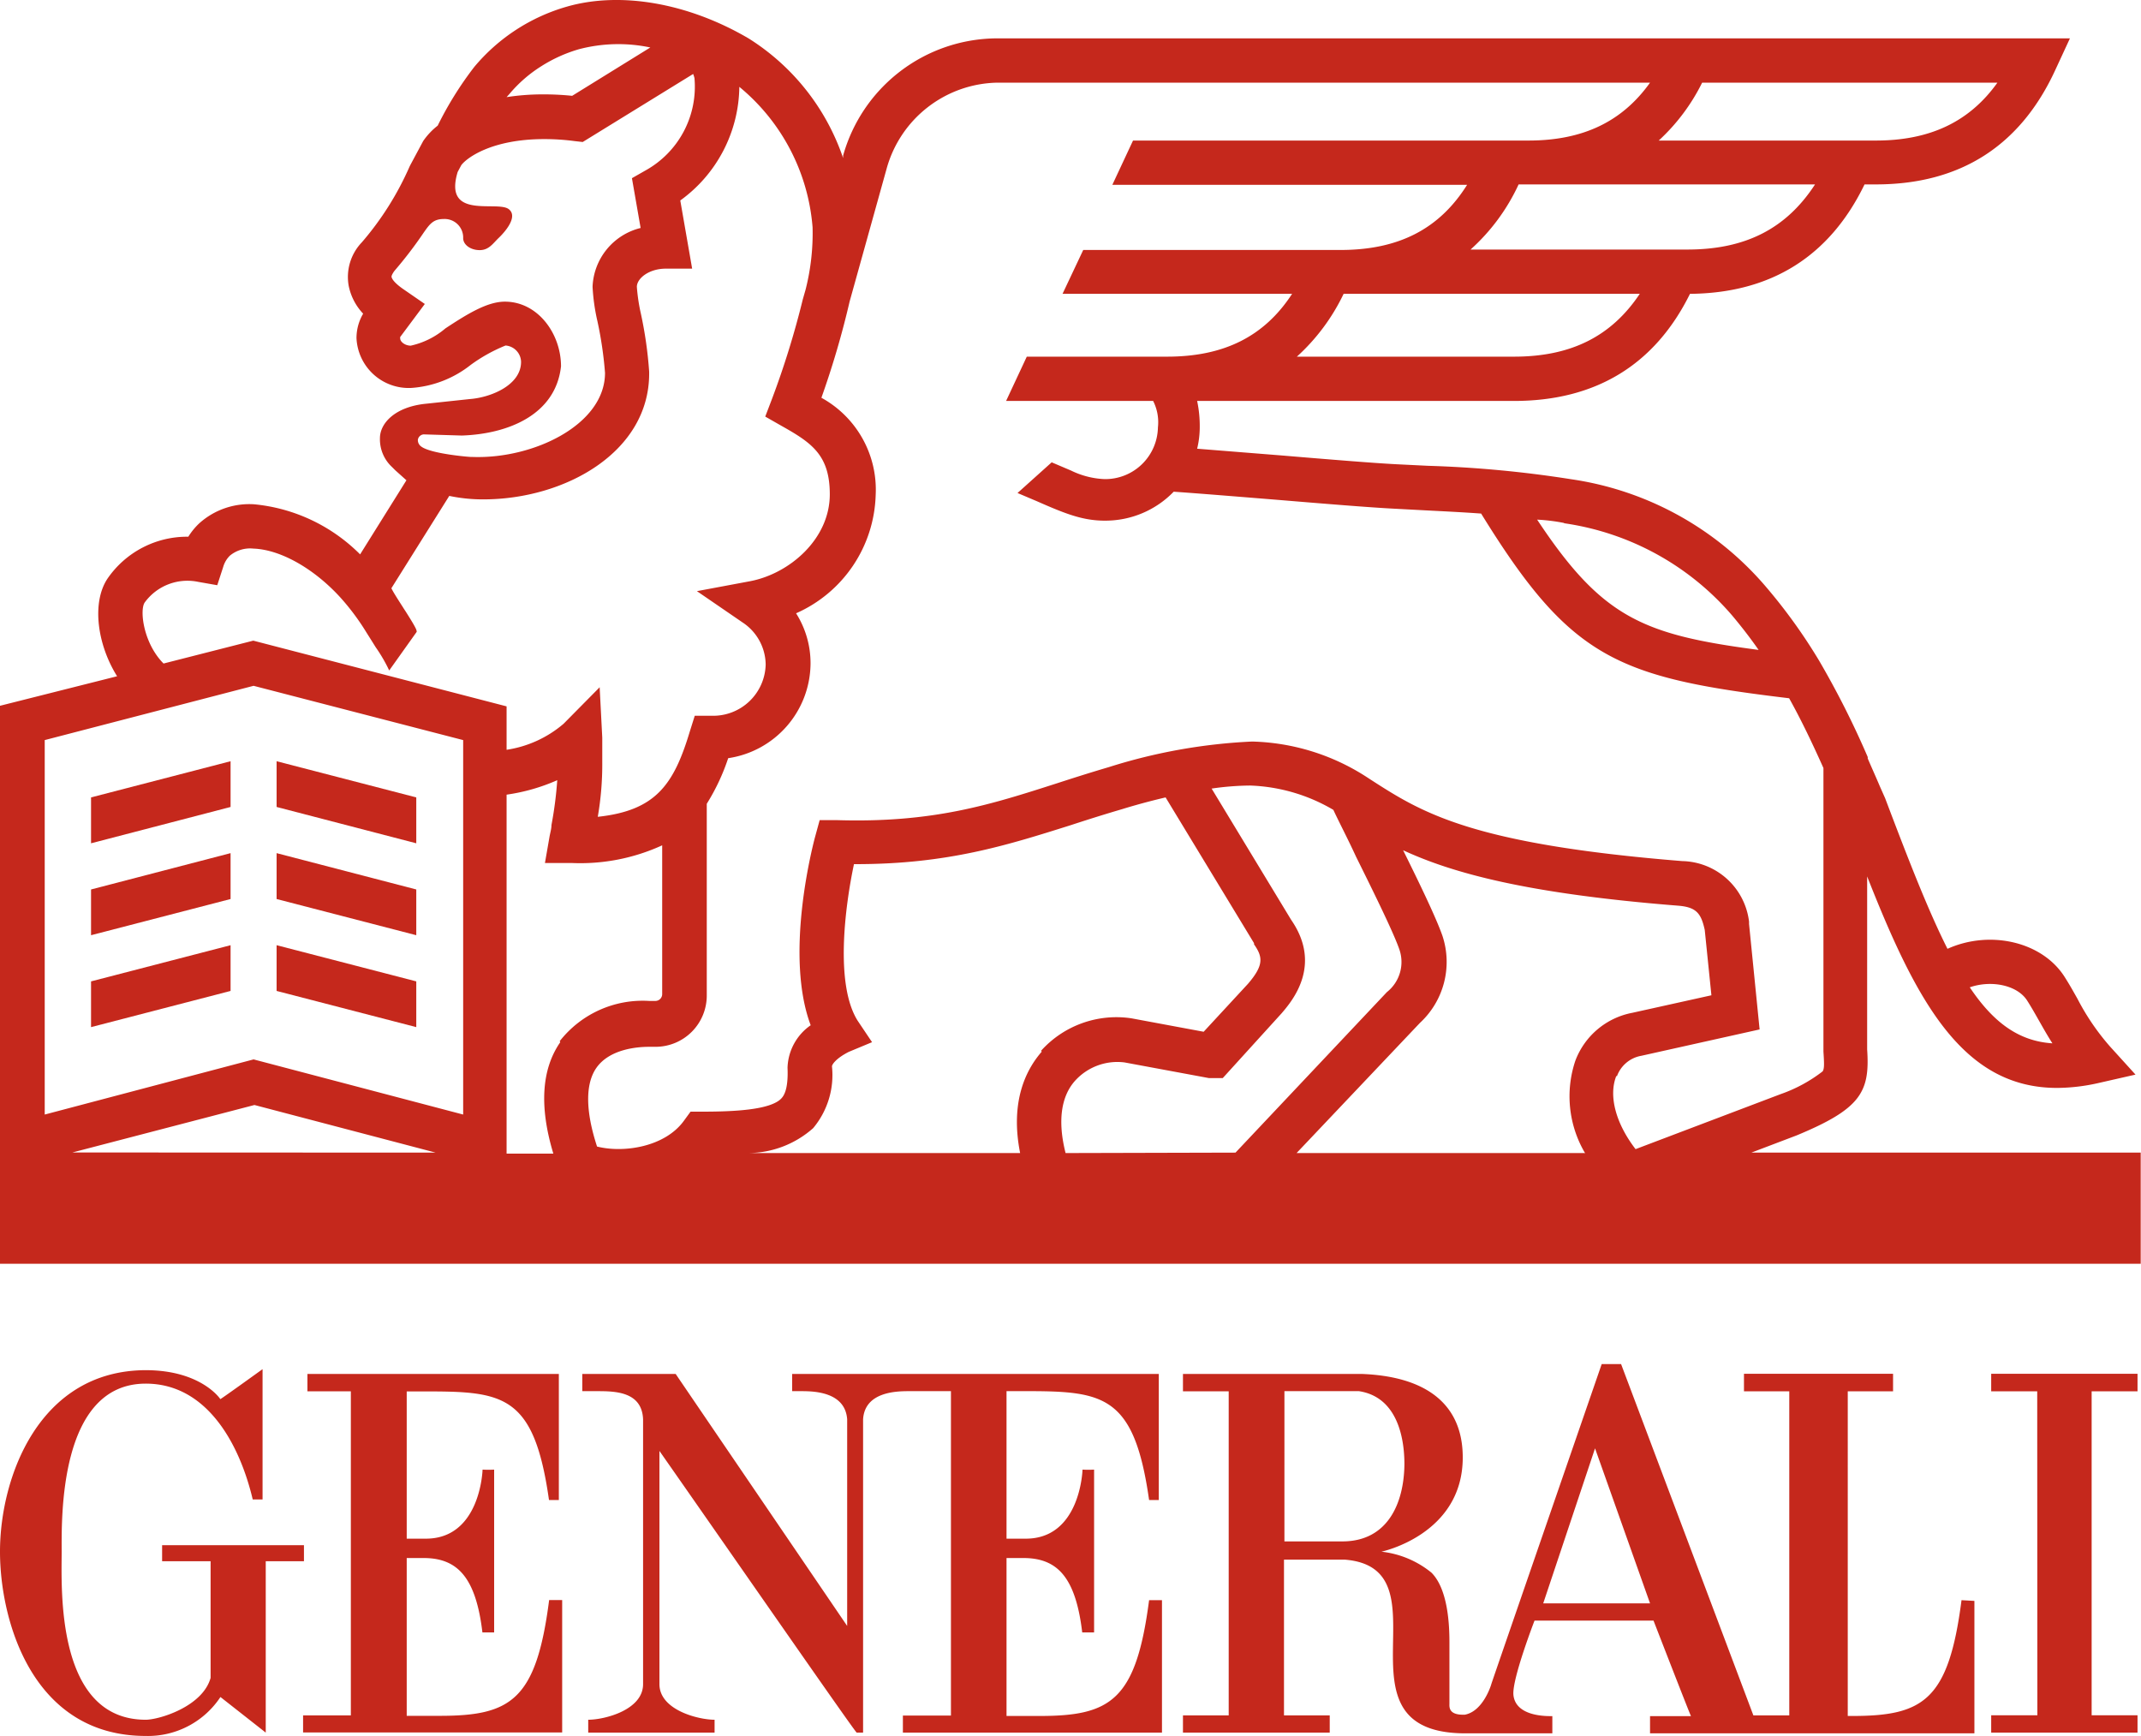
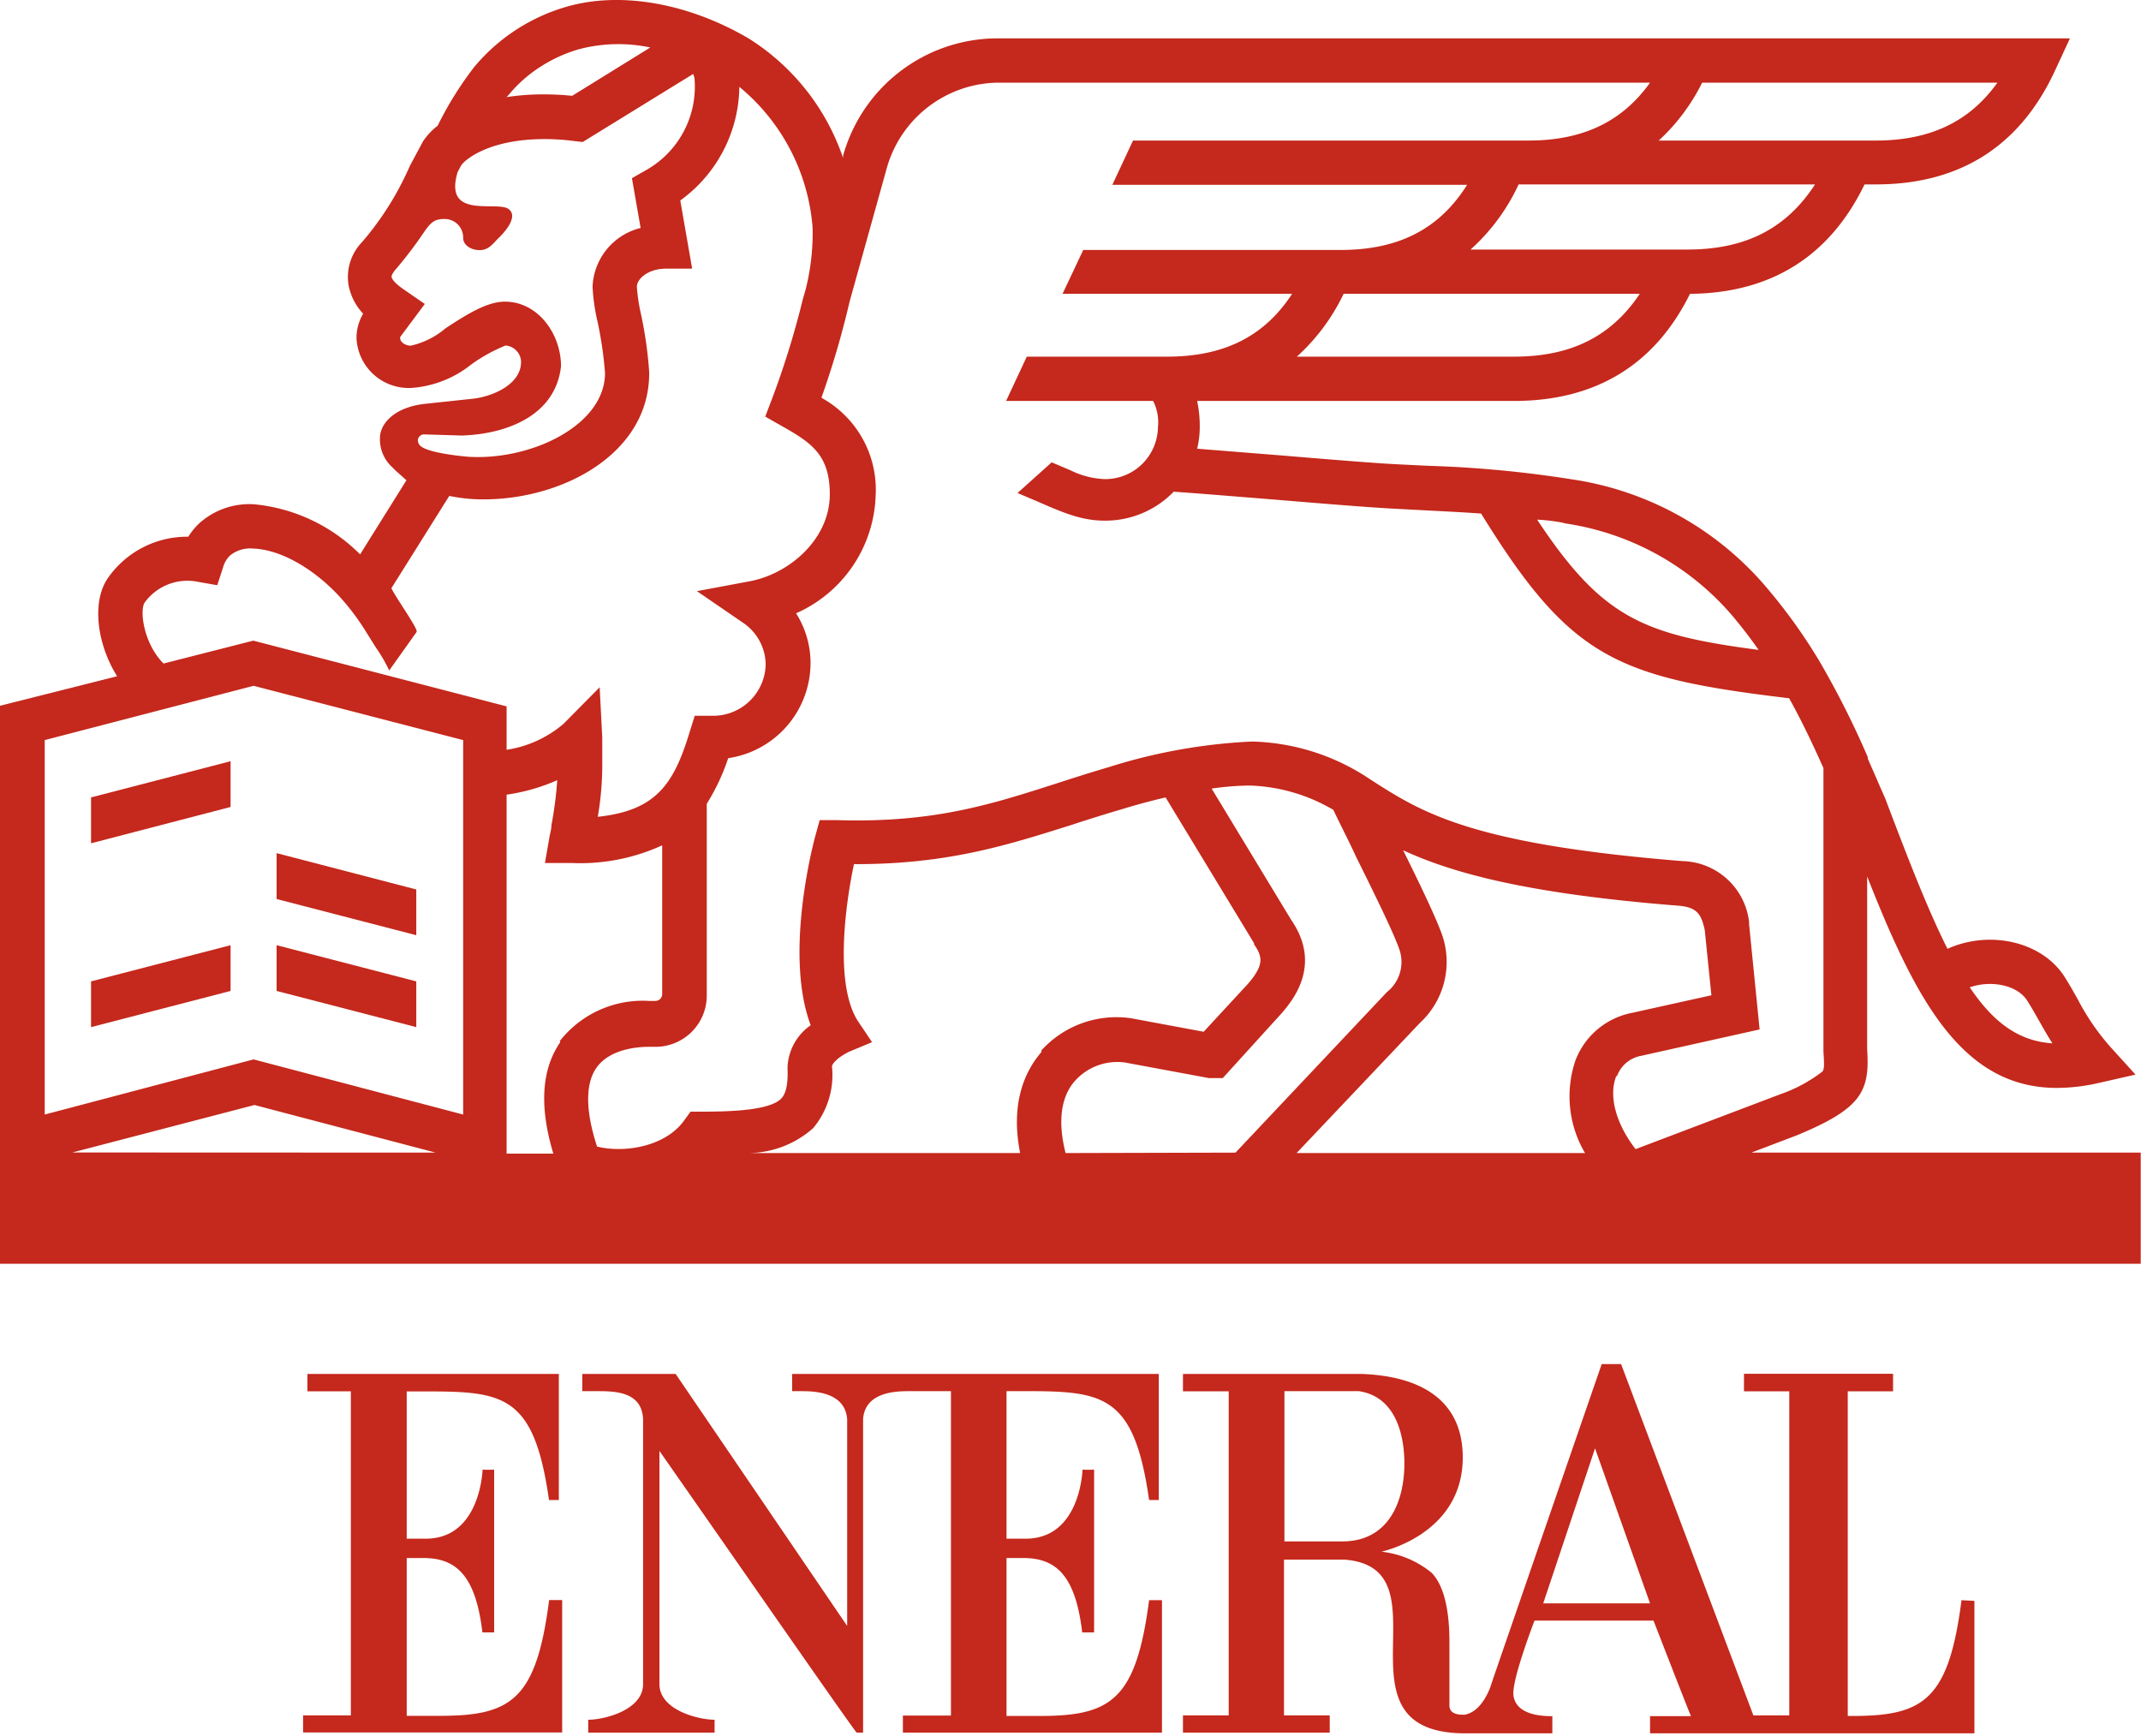
<svg xmlns="http://www.w3.org/2000/svg" width="147.92" height="119.93" viewBox="0 0 147.92 119.93">
  <path d="M28.1,106.3V96.13c6.38,0,8.72-.32,9.83,7.5h.68V94.92H21.24v1.2h3v22.39H20.94v1.18h17.9v-9.15h-.9c-.89,6.92-2.64,8-7.56,8H28.1V107.64h1.32c2.2.06,3.46,1.35,3.91,5.14h.81V101.53a7.11,7.11,0,0,1-.8,0c0,.06-.16,4.84-4,4.77Z" style="fill:#c5281c" />
-   <path d="M21,106.75H11.2v1.11h3.35v8.06c-.56,2-3.58,2.89-4.48,2.89-6.26,0-5.81-9.15-5.81-11.61,0-2.24-.22-11.61,5.81-11.61,4.26,0,6.5,4.23,7.39,8h.68c0-1.57,0-9,0-9s-2.91,2.1-2.92,2.07-1.34-2-5.16-2C2.69,94.69,0,102.06,0,107.2c0,4.71,2.2,12.73,10.07,12.73a6,6,0,0,0,5.16-2.69s3.12,2.45,3.13,2.46V107.86H21Z" style="fill:#c5281c" />
  <path d="M135.52,110.55c-.89,6.92-2.64,8-7.56,8h-.3V96.12h3.13V94.91h-10.3v1.21h3.13v22.39h-2.48L112,94.24h-1.34s-7.6,22-7.62,22.09-.57,1.89-1.83,2.13c-1.15.05-1.07-.55-1.07-.76v-4.25c0-1.11-.08-3.64-1.24-4.8a6.6,6.6,0,0,0-3.46-1.45s5.62-1.17,5.62-6.51c0-3.75-2.61-5.61-7-5.77H81.73v1.2h3.16v22.39H81.73v1.19H91.87v-1.19H88.71V107.75h4.21c7.32.6-1.25,12,8.33,12h6v-1.19c-.34,0-2.55.06-2.69-1.48-.09-1.11,1.46-5.12,1.46-5.12h8.22s2.56,6.6,2.59,6.6H114v1.19h22.41v-9.15Zm-42.78-4.06h-4V96.11h5.15c3,.46,3.14,4,3.14,5.06C97,103.85,95.88,106.49,92.74,106.49Zm13.88,4.28,3.58-10.71L114,110.77Z" style="fill:#c5281c" />
  <path d="M69.54,96.11c6.38,0,8.74-.3,9.85,7.52h.67V94.92H54.73v1.19h.66c.9,0,3,.07,3.14,1.94h0v14.28L46.68,94.92H40.23v1.19H41.3c1.27,0,3.05.06,3.13,1.94v18.3c0,1.79-2.67,2.46-3.79,2.46h0v.89h8.73v-.89c-1.12,0-3.81-.67-3.81-2.46l0-16.11c4.69,6.7,13.55,19.48,13.63,19.46h.44V98.05c.12-1.87,2.24-1.94,3.14-1.94H65.7v22.41H62.38v1.18h17.9v-9.15h-.89c-.9,6.92-2.65,8-7.57,8H69.54V107.64h1.32c2.21.06,3.46,1.35,3.91,5.14h.82V101.53a7.12,7.12,0,0,1-.8,0c0,.06-.16,4.84-4,4.77H69.54Z" style="fill:#c5281c" />
-   <polygon points="147.68 96.12 147.68 94.91 137.57 94.91 137.57 96.12 140.75 96.12 140.76 118.5 137.57 118.5 137.57 119.7 147.68 119.7 147.68 118.5 144.51 118.5 144.51 96.12 147.68 96.12" style="fill:#c5281c" />
-   <path d="M121,79.63l3.13-1.19h0c4.44-1.84,5.07-3,4.87-5.94V60.55c3.38,8.58,6.57,14.61,13.12,14.61a13.15,13.15,0,0,0,2.87-.34l2.55-.58-1.76-1.94A16.39,16.39,0,0,1,143.53,69c-.26-.46-.52-.93-.85-1.45-1.53-2.49-5.18-3.33-8.13-2-1.34-2.66-2.69-6.13-4.31-10.41l-.36-.81c-.27-.64-.56-1.28-.84-1.93v-.1h0a61,61,0,0,0-3.36-6.66A37.78,37.78,0,0,0,122,40.53a21.79,21.79,0,0,0-13.44-7.42,78.34,78.34,0,0,0-9.91-.93l-2.23-.11c-1.54-.08-4.73-.34-7.82-.6L82.71,31a6.43,6.43,0,0,0,.18-1.47,8.47,8.47,0,0,0-.18-1.83H104.6c5.64,0,9.73-2.49,12.16-7.4,5.61-.05,9.66-2.6,12.06-7.56h.78c5.84,0,10-2.67,12.41-7.93l1-2.16H68.83a11.09,11.09,0,0,0-10.58,8.1l0,.17a15.72,15.72,0,0,0-6.52-8.26C47.56.21,42.88-.61,39.16.46a13,13,0,0,0-6.39,4.16,24,24,0,0,0-2.53,4.06,4.8,4.8,0,0,0-1,1.06l-.89,1.66-.05.1A20.73,20.73,0,0,1,25,16.74a3.46,3.46,0,0,0-.91,3,3.91,3.91,0,0,0,1,1.93l0,0a3.32,3.32,0,0,0-.46,1.69,3.61,3.61,0,0,0,3.8,3.44,7.43,7.43,0,0,0,4.09-1.59,11.12,11.12,0,0,1,2.41-1.34A1.16,1.16,0,0,1,36,25c0,1.6-2.07,2.46-3.55,2.57l-3,.32c-2.17.21-3.2,1.36-3.2,2.38a2.61,2.61,0,0,0,.84,2l.23.23.76.68L24.88,38.3a11.93,11.93,0,0,0-7.31-3.46,5.17,5.17,0,0,0-3.82,1.33,4.68,4.68,0,0,0-.74.91h0A6.67,6.67,0,0,0,7.41,40c-1.08,1.66-.69,4.53.68,6.72L0,48.76V87.31h147.9V79.63Zm19.07-10.48c.3.47.55.92.79,1.34s.59,1.05.94,1.59c-2.33-.15-4.08-1.44-5.71-3.87C137.59,67.69,139.4,68.06,140.07,69.15Zm-32-33a18.81,18.81,0,0,1,11.61,6.38c.62.74,1.23,1.52,1.82,2.37-8-1.05-10.81-2.22-15.3-9C106.79,35.93,107.41,36,108.06,36.13ZM104.6,24.64h-15a14,14,0,0,0,3.23-4.34h20.46C111.32,23.25,108.53,24.64,104.6,24.64Zm12-7.4h-15a13.84,13.84,0,0,0,3.32-4.5h20.48C123.41,15.8,120.59,17.24,116.58,17.24Zm1-11.53H138c-1.92,2.69-4.64,4-8.4,4h-15A13.66,13.66,0,0,0,117.6,5.71ZM35.19,6.5a9.38,9.38,0,0,1,2.2-1.92A10.1,10.1,0,0,1,40,3.4a10.71,10.71,0,0,1,4.93-.12L39.53,6.62a19,19,0,0,0-2-.1A16.39,16.39,0,0,0,35,6.71ZM28.87,30.38a.44.44,0,0,1,.4-.37l2.64.08c3.21-.11,6.48-1.44,6.85-4.78,0-2.27-1.61-4.47-3.88-4.47-1.21,0-2.58.84-4.11,1.85a5.53,5.53,0,0,1-2.39,1.19c-.4,0-.73-.27-.73-.49a.36.36,0,0,1,0-.11L29.35,21l-1.45-1c-.31-.21-.8-.59-.85-.88,0-.13.17-.37.23-.44a28.42,28.42,0,0,0,2-2.62c.42-.6.67-.93,1.39-.93A1.28,1.28,0,0,1,32,16.45c0,.46.51.83,1.14.83s.91-.45,1.3-.83c0,0,1.51-1.38.71-2s-4.54.77-3.53-2.57l.25-.47c.39-.52,2.13-1.8,5.72-1.8a15.75,15.75,0,0,1,2.13.14l.54.06,7.63-4.7a2.87,2.87,0,0,1,.09.28h0v0a6.62,6.62,0,0,1-3.39,6.39l-.93.53.6,3.44a4.36,4.36,0,0,0-3.32,4.06,13.67,13.67,0,0,0,.34,2.4,26.3,26.3,0,0,1,.52,3.55c0,3.58-4.94,5.95-9.12,5.81h-.11c-.17,0-2.83-.22-3.48-.73A.54.54,0,0,1,28.87,30.38ZM10,41.62a3.65,3.65,0,0,1,3.7-1.42l1.31.23.41-1.26a1.8,1.8,0,0,1,.46-.78,2.19,2.19,0,0,1,1.62-.49c1.84.06,4.15,1.34,6,3.36a16.3,16.3,0,0,1,1.82,2.44l.34.54.3.48a10.78,10.78,0,0,1,.93,1.6l1.9-2.67s0-.1-.06-.22c-.14-.3-.48-.83-.68-1.15l-.15-.23v0s-.1-.16-.21-.33c-.21-.33-.52-.81-.65-1.08l4-6.38a11.29,11.29,0,0,0,2.25.24h.1c5.63,0,11.46-3.25,11.46-8.69v-.13a28.1,28.1,0,0,0-.57-4A12.62,12.62,0,0,1,44,19.82c0-.59.84-1.26,2-1.26h1.82L47,13.85A9.82,9.82,0,0,0,51.08,6a14,14,0,0,1,5.06,9.7A15.83,15.83,0,0,1,55.66,20l-.2.7h0a60,60,0,0,1-2.12,6.85l-.47,1.23,1.14.65c2.06,1.16,3.32,2,3.32,4.72,0,3.1-2.79,5.48-5.49,6l-3.69.69L51.3,43a3.53,3.53,0,0,1,1.6,2.91,3.63,3.63,0,0,1-3.7,3.54H48l-.34,1.08C46.55,54.22,45.3,56,41.3,56.43a21.22,21.22,0,0,0,.31-3.77c0-.36,0-1.37,0-1.7l-.18-3.48L38.94,50A7.84,7.84,0,0,1,35,51.8v-3l-17.5-4.54L11.3,45.84C9.91,44.45,9.63,42.15,10,41.62Zm-5,38,12.58-3.28L30.1,79.63ZM32,77,17.52,73.19,3.09,77V51.13l14.43-3.75L32,51.13Zm6.71-5c-1.3,1.87-1.46,4.46-.48,7.7H35V54.9a13.24,13.24,0,0,0,3.5-1A26.54,26.54,0,0,1,38.1,57c0,.27-.09.54-.14.84l-.31,1.78h1.82a13.57,13.57,0,0,0,6.28-1.22V68.67a.47.47,0,0,1-.45.48h-.46A7.28,7.28,0,0,0,38.67,71.93Zm33.26.66c-1.11,1.27-2.19,3.48-1.49,7H51.7a6.82,6.82,0,0,0,4.48-1.72,5.72,5.72,0,0,0,1.3-4.27c0-.11.24-.53,1.16-1L60.25,72l-1-1.49C57.68,68,58.38,62.63,59,59.7h.15C65.5,59.7,69.62,58.38,74,57c1.13-.37,2.3-.74,3.53-1.1h0s1.29-.41,3-.81l6.11,10.07,0,.08c.61.87.69,1.44-.42,2.73l-3.06,3.31-5-.93h0A7,7,0,0,0,71.93,72.59Zm1.65,7c-.55-2.17-.33-3.9.66-5a3.94,3.94,0,0,1,3.42-1.26l5.82,1.08.15,0h.81L88.55,70l0,0c.7-.82,2.84-3.3.65-6.46l-5.49-9.06a19.16,19.16,0,0,1,2.67-.21h0a12.14,12.14,0,0,1,5.74,1.68c.4.86,1,2,1.57,3.24,1.16,2.34,2.6,5.25,3,6.43a2.65,2.65,0,0,1-.87,2.92L85.36,79.63Zm35.91,0H89.58l8.53-9a5.73,5.73,0,0,0,1.55-6c-.42-1.21-1.54-3.54-2.72-5.92,3.39,1.57,8.53,3,19,3.83,1.26.1,1.59.53,1.84,1.68l.46,4.51-5.46,1.21a5.25,5.25,0,0,0-3.94,3.31A7.71,7.71,0,0,0,109.49,79.63Zm2.18-5.3a2.19,2.19,0,0,1,1.69-1.42l8.17-1.82-.73-7.29,0-.16a4.75,4.75,0,0,0-4.61-4.18c-14.61-1.18-18-3.35-21.55-5.64l0,0h0l-.23-.15a15.24,15.24,0,0,0-7.94-2.47A38.5,38.5,0,0,0,76.6,53c-1.26.37-2.45.75-3.59,1.12-4.58,1.47-8.53,2.74-15.17,2.54l-1.21,0-.32,1.17c-.24.9-2.09,8.24-.3,13a3.71,3.71,0,0,0-1.6,2.93c.07,1.61-.31,2-.44,2.14-.77.79-3.31.9-5.46.9h-.8l-.46.63c-1.32,1.82-4.18,2.24-6,1.78-.8-2.44-.82-4.32-.05-5.43.92-1.32,2.86-1.46,3.65-1.46h.46a3.54,3.54,0,0,0,3.52-3.54V55.53a14.57,14.57,0,0,0,1.48-3.15A6.66,6.66,0,0,0,56,45.87a6.44,6.44,0,0,0-1-3.5,9.22,9.22,0,0,0,5.5-8.17,7.24,7.24,0,0,0-3.75-6.72,60.66,60.66,0,0,0,1.95-6.65l2.56-9.19a8.09,8.09,0,0,1,7.65-5.93H114c-1.92,2.69-4.63,4-8.4,4H78.28l-1.43,3.06h24.51c-1.92,3.06-4.74,4.5-8.75,4.5H74.84L73.41,20.3H89.27c-1.92,2.95-4.71,4.34-8.64,4.34H70.94L69.51,27.7H79.67A3.25,3.25,0,0,1,80,29.53a3.64,3.64,0,0,1-3.69,3.57A5.81,5.81,0,0,1,74,32.51l-1.34-.57-2.36,2.12,1.32.56h0c2,.88,3.18,1.35,4.72,1.35a6.57,6.57,0,0,0,4.75-2c1.74.12,4.55.35,7.27.57,3.25.27,6.32.52,7.9.6l2.25.12c1.35.07,2.58.13,3.82.22,6.17,10,9.33,11.33,21.28,12.76.86,1.54,1.63,3.17,2.37,4.82V72.65c.06.9.06,1.2-.06,1.37a10.25,10.25,0,0,1-2.9,1.57L113,79.39C111.61,77.58,111.13,75.69,111.67,74.33Z" style="fill:#c5281c" />
-   <polygon points="28.76 55.09 19.11 52.59 19.11 55.75 28.76 58.26 28.76 55.09" style="fill:#c5281c" />
+   <path d="M121,79.63l3.13-1.19h0c4.44-1.84,5.07-3,4.87-5.94V60.55c3.38,8.58,6.57,14.61,13.12,14.61a13.15,13.15,0,0,0,2.87-.34l2.55-.58-1.76-1.94A16.39,16.39,0,0,1,143.53,69c-.26-.46-.52-.93-.85-1.45-1.53-2.49-5.18-3.33-8.13-2-1.34-2.66-2.69-6.13-4.31-10.41l-.36-.81c-.27-.64-.56-1.28-.84-1.93v-.1h0a61,61,0,0,0-3.36-6.66A37.78,37.78,0,0,0,122,40.53a21.79,21.79,0,0,0-13.44-7.42,78.34,78.34,0,0,0-9.91-.93l-2.23-.11c-1.54-.08-4.73-.34-7.82-.6L82.71,31a6.43,6.43,0,0,0,.18-1.47,8.47,8.47,0,0,0-.18-1.83H104.6c5.64,0,9.73-2.49,12.16-7.4,5.61-.05,9.66-2.6,12.06-7.56h.78c5.84,0,10-2.67,12.41-7.93l1-2.16H68.83a11.09,11.09,0,0,0-10.58,8.1l0,.17a15.72,15.72,0,0,0-6.52-8.26C47.56.21,42.88-.61,39.16.46a13,13,0,0,0-6.39,4.16,24,24,0,0,0-2.53,4.06,4.8,4.8,0,0,0-1,1.06l-.89,1.66-.05.1A20.73,20.73,0,0,1,25,16.74a3.46,3.46,0,0,0-.91,3,3.91,3.91,0,0,0,1,1.93l0,0a3.32,3.32,0,0,0-.46,1.69,3.61,3.61,0,0,0,3.8,3.44,7.43,7.43,0,0,0,4.09-1.59,11.12,11.12,0,0,1,2.41-1.34A1.16,1.16,0,0,1,36,25c0,1.6-2.07,2.46-3.55,2.57l-3,.32c-2.17.21-3.2,1.36-3.2,2.38a2.61,2.61,0,0,0,.84,2l.23.23.76.68L24.88,38.3a11.93,11.93,0,0,0-7.31-3.46,5.17,5.17,0,0,0-3.82,1.33,4.68,4.68,0,0,0-.74.91h0A6.67,6.67,0,0,0,7.41,40c-1.08,1.66-.69,4.53.68,6.72L0,48.76V87.31h147.9V79.63Zm19.07-10.48c.3.47.55.92.79,1.34s.59,1.05.94,1.59c-2.33-.15-4.08-1.44-5.71-3.87C137.59,67.69,139.4,68.06,140.07,69.15Zm-32-33a18.81,18.81,0,0,1,11.61,6.38c.62.74,1.23,1.52,1.82,2.37-8-1.05-10.81-2.22-15.3-9C106.79,35.93,107.41,36,108.06,36.13ZM104.6,24.64h-15a14,14,0,0,0,3.23-4.34h20.46C111.32,23.25,108.53,24.64,104.6,24.64Zm12-7.4h-15a13.84,13.84,0,0,0,3.32-4.5h20.48C123.41,15.8,120.59,17.24,116.58,17.24Zm1-11.53H138c-1.92,2.69-4.64,4-8.4,4h-15A13.66,13.66,0,0,0,117.6,5.71ZM35.19,6.5a9.38,9.38,0,0,1,2.2-1.92A10.1,10.1,0,0,1,40,3.4a10.71,10.71,0,0,1,4.93-.12L39.53,6.62a19,19,0,0,0-2-.1A16.39,16.39,0,0,0,35,6.71M28.87,30.38a.44.44,0,0,1,.4-.37l2.64.08c3.21-.11,6.48-1.44,6.85-4.78,0-2.27-1.61-4.47-3.88-4.47-1.21,0-2.58.84-4.11,1.85a5.53,5.53,0,0,1-2.39,1.19c-.4,0-.73-.27-.73-.49a.36.36,0,0,1,0-.11L29.35,21l-1.45-1c-.31-.21-.8-.59-.85-.88,0-.13.17-.37.23-.44a28.42,28.42,0,0,0,2-2.62c.42-.6.67-.93,1.39-.93A1.28,1.28,0,0,1,32,16.45c0,.46.51.83,1.14.83s.91-.45,1.3-.83c0,0,1.51-1.38.71-2s-4.54.77-3.53-2.57l.25-.47c.39-.52,2.13-1.8,5.72-1.8a15.75,15.75,0,0,1,2.13.14l.54.06,7.63-4.7a2.87,2.87,0,0,1,.09.28h0v0a6.62,6.62,0,0,1-3.39,6.39l-.93.53.6,3.44a4.36,4.36,0,0,0-3.32,4.06,13.67,13.67,0,0,0,.34,2.4,26.3,26.3,0,0,1,.52,3.55c0,3.58-4.94,5.95-9.12,5.81h-.11c-.17,0-2.83-.22-3.48-.73A.54.54,0,0,1,28.87,30.38ZM10,41.62a3.65,3.65,0,0,1,3.7-1.42l1.31.23.41-1.26a1.8,1.8,0,0,1,.46-.78,2.19,2.19,0,0,1,1.62-.49c1.84.06,4.15,1.34,6,3.36a16.3,16.3,0,0,1,1.82,2.44l.34.54.3.48a10.78,10.78,0,0,1,.93,1.6l1.9-2.67s0-.1-.06-.22c-.14-.3-.48-.83-.68-1.15l-.15-.23v0s-.1-.16-.21-.33c-.21-.33-.52-.81-.65-1.08l4-6.38a11.29,11.29,0,0,0,2.25.24h.1c5.63,0,11.46-3.25,11.46-8.69v-.13a28.1,28.1,0,0,0-.57-4A12.62,12.62,0,0,1,44,19.82c0-.59.84-1.26,2-1.26h1.82L47,13.85A9.82,9.82,0,0,0,51.08,6a14,14,0,0,1,5.06,9.7A15.83,15.83,0,0,1,55.66,20l-.2.7h0a60,60,0,0,1-2.12,6.85l-.47,1.23,1.14.65c2.06,1.16,3.32,2,3.32,4.72,0,3.1-2.79,5.48-5.49,6l-3.69.69L51.3,43a3.53,3.53,0,0,1,1.6,2.91,3.63,3.63,0,0,1-3.7,3.54H48l-.34,1.08C46.55,54.22,45.3,56,41.3,56.43a21.22,21.22,0,0,0,.31-3.77c0-.36,0-1.37,0-1.7l-.18-3.48L38.94,50A7.84,7.84,0,0,1,35,51.8v-3l-17.5-4.54L11.3,45.84C9.91,44.45,9.63,42.15,10,41.62Zm-5,38,12.58-3.28L30.1,79.63ZM32,77,17.52,73.19,3.09,77V51.13l14.43-3.75L32,51.13Zm6.71-5c-1.3,1.87-1.46,4.46-.48,7.7H35V54.9a13.24,13.24,0,0,0,3.5-1A26.54,26.54,0,0,1,38.1,57c0,.27-.09.54-.14.84l-.31,1.78h1.82a13.57,13.57,0,0,0,6.28-1.22V68.67a.47.47,0,0,1-.45.48h-.46A7.28,7.28,0,0,0,38.67,71.93Zm33.26.66c-1.11,1.27-2.19,3.48-1.49,7H51.7a6.82,6.82,0,0,0,4.48-1.72,5.72,5.72,0,0,0,1.3-4.27c0-.11.24-.53,1.16-1L60.25,72l-1-1.49C57.68,68,58.38,62.63,59,59.7h.15C65.5,59.7,69.62,58.38,74,57c1.13-.37,2.3-.74,3.53-1.1h0s1.29-.41,3-.81l6.11,10.07,0,.08c.61.87.69,1.44-.42,2.73l-3.06,3.31-5-.93h0A7,7,0,0,0,71.93,72.59Zm1.65,7c-.55-2.17-.33-3.9.66-5a3.94,3.94,0,0,1,3.42-1.26l5.82,1.08.15,0h.81L88.55,70l0,0c.7-.82,2.84-3.3.65-6.46l-5.49-9.06a19.16,19.16,0,0,1,2.67-.21h0a12.14,12.14,0,0,1,5.74,1.68c.4.86,1,2,1.57,3.24,1.16,2.34,2.6,5.25,3,6.43a2.65,2.65,0,0,1-.87,2.92L85.36,79.63Zm35.91,0H89.58l8.53-9a5.73,5.73,0,0,0,1.55-6c-.42-1.21-1.54-3.54-2.72-5.92,3.39,1.57,8.53,3,19,3.83,1.26.1,1.59.53,1.84,1.68l.46,4.51-5.46,1.21a5.25,5.25,0,0,0-3.94,3.31A7.71,7.71,0,0,0,109.49,79.63Zm2.18-5.3a2.19,2.19,0,0,1,1.69-1.42l8.17-1.82-.73-7.29,0-.16a4.75,4.75,0,0,0-4.61-4.18c-14.61-1.18-18-3.35-21.55-5.64l0,0h0l-.23-.15a15.24,15.24,0,0,0-7.94-2.47A38.5,38.5,0,0,0,76.6,53c-1.26.37-2.45.75-3.59,1.12-4.58,1.47-8.53,2.74-15.17,2.54l-1.21,0-.32,1.17c-.24.9-2.09,8.24-.3,13a3.71,3.71,0,0,0-1.6,2.93c.07,1.61-.31,2-.44,2.14-.77.79-3.31.9-5.46.9h-.8l-.46.63c-1.32,1.82-4.18,2.24-6,1.78-.8-2.44-.82-4.32-.05-5.43.92-1.32,2.86-1.46,3.65-1.46h.46a3.54,3.54,0,0,0,3.52-3.54V55.53a14.57,14.57,0,0,0,1.48-3.15A6.66,6.66,0,0,0,56,45.87a6.44,6.44,0,0,0-1-3.5,9.22,9.22,0,0,0,5.5-8.17,7.24,7.24,0,0,0-3.75-6.72,60.66,60.66,0,0,0,1.95-6.65l2.56-9.19a8.09,8.09,0,0,1,7.65-5.93H114c-1.92,2.69-4.63,4-8.4,4H78.28l-1.43,3.06h24.51c-1.92,3.06-4.74,4.5-8.75,4.5H74.84L73.41,20.3H89.27c-1.92,2.95-4.71,4.34-8.64,4.34H70.94L69.51,27.7H79.67A3.25,3.25,0,0,1,80,29.53a3.64,3.64,0,0,1-3.69,3.57A5.81,5.81,0,0,1,74,32.51l-1.34-.57-2.36,2.12,1.32.56h0c2,.88,3.18,1.35,4.72,1.35a6.57,6.57,0,0,0,4.75-2c1.74.12,4.55.35,7.27.57,3.25.27,6.32.52,7.9.6l2.25.12c1.35.07,2.58.13,3.82.22,6.17,10,9.33,11.33,21.28,12.76.86,1.54,1.63,3.17,2.37,4.82V72.65c.06.9.06,1.2-.06,1.37a10.25,10.25,0,0,1-2.9,1.57L113,79.39C111.61,77.58,111.13,75.69,111.67,74.33Z" style="fill:#c5281c" />
  <polygon points="6.29 58.26 15.93 55.75 15.93 52.59 6.29 55.09 6.29 58.26" style="fill:#c5281c" />
-   <polygon points="6.29 64.61 15.93 62.11 15.93 58.94 6.29 61.45 6.29 64.61" style="fill:#c5281c" />
  <polygon points="28.76 61.45 19.11 58.94 19.11 62.11 28.76 64.61 28.76 61.45" style="fill:#c5281c" />
  <polygon points="28.76 67.8 19.11 65.3 19.11 68.46 28.76 70.96 28.76 67.8" style="fill:#c5281c" />
  <polygon points="6.29 70.96 15.93 68.46 15.93 65.3 6.29 67.8 6.29 70.96" style="fill:#c5281c" />
</svg>